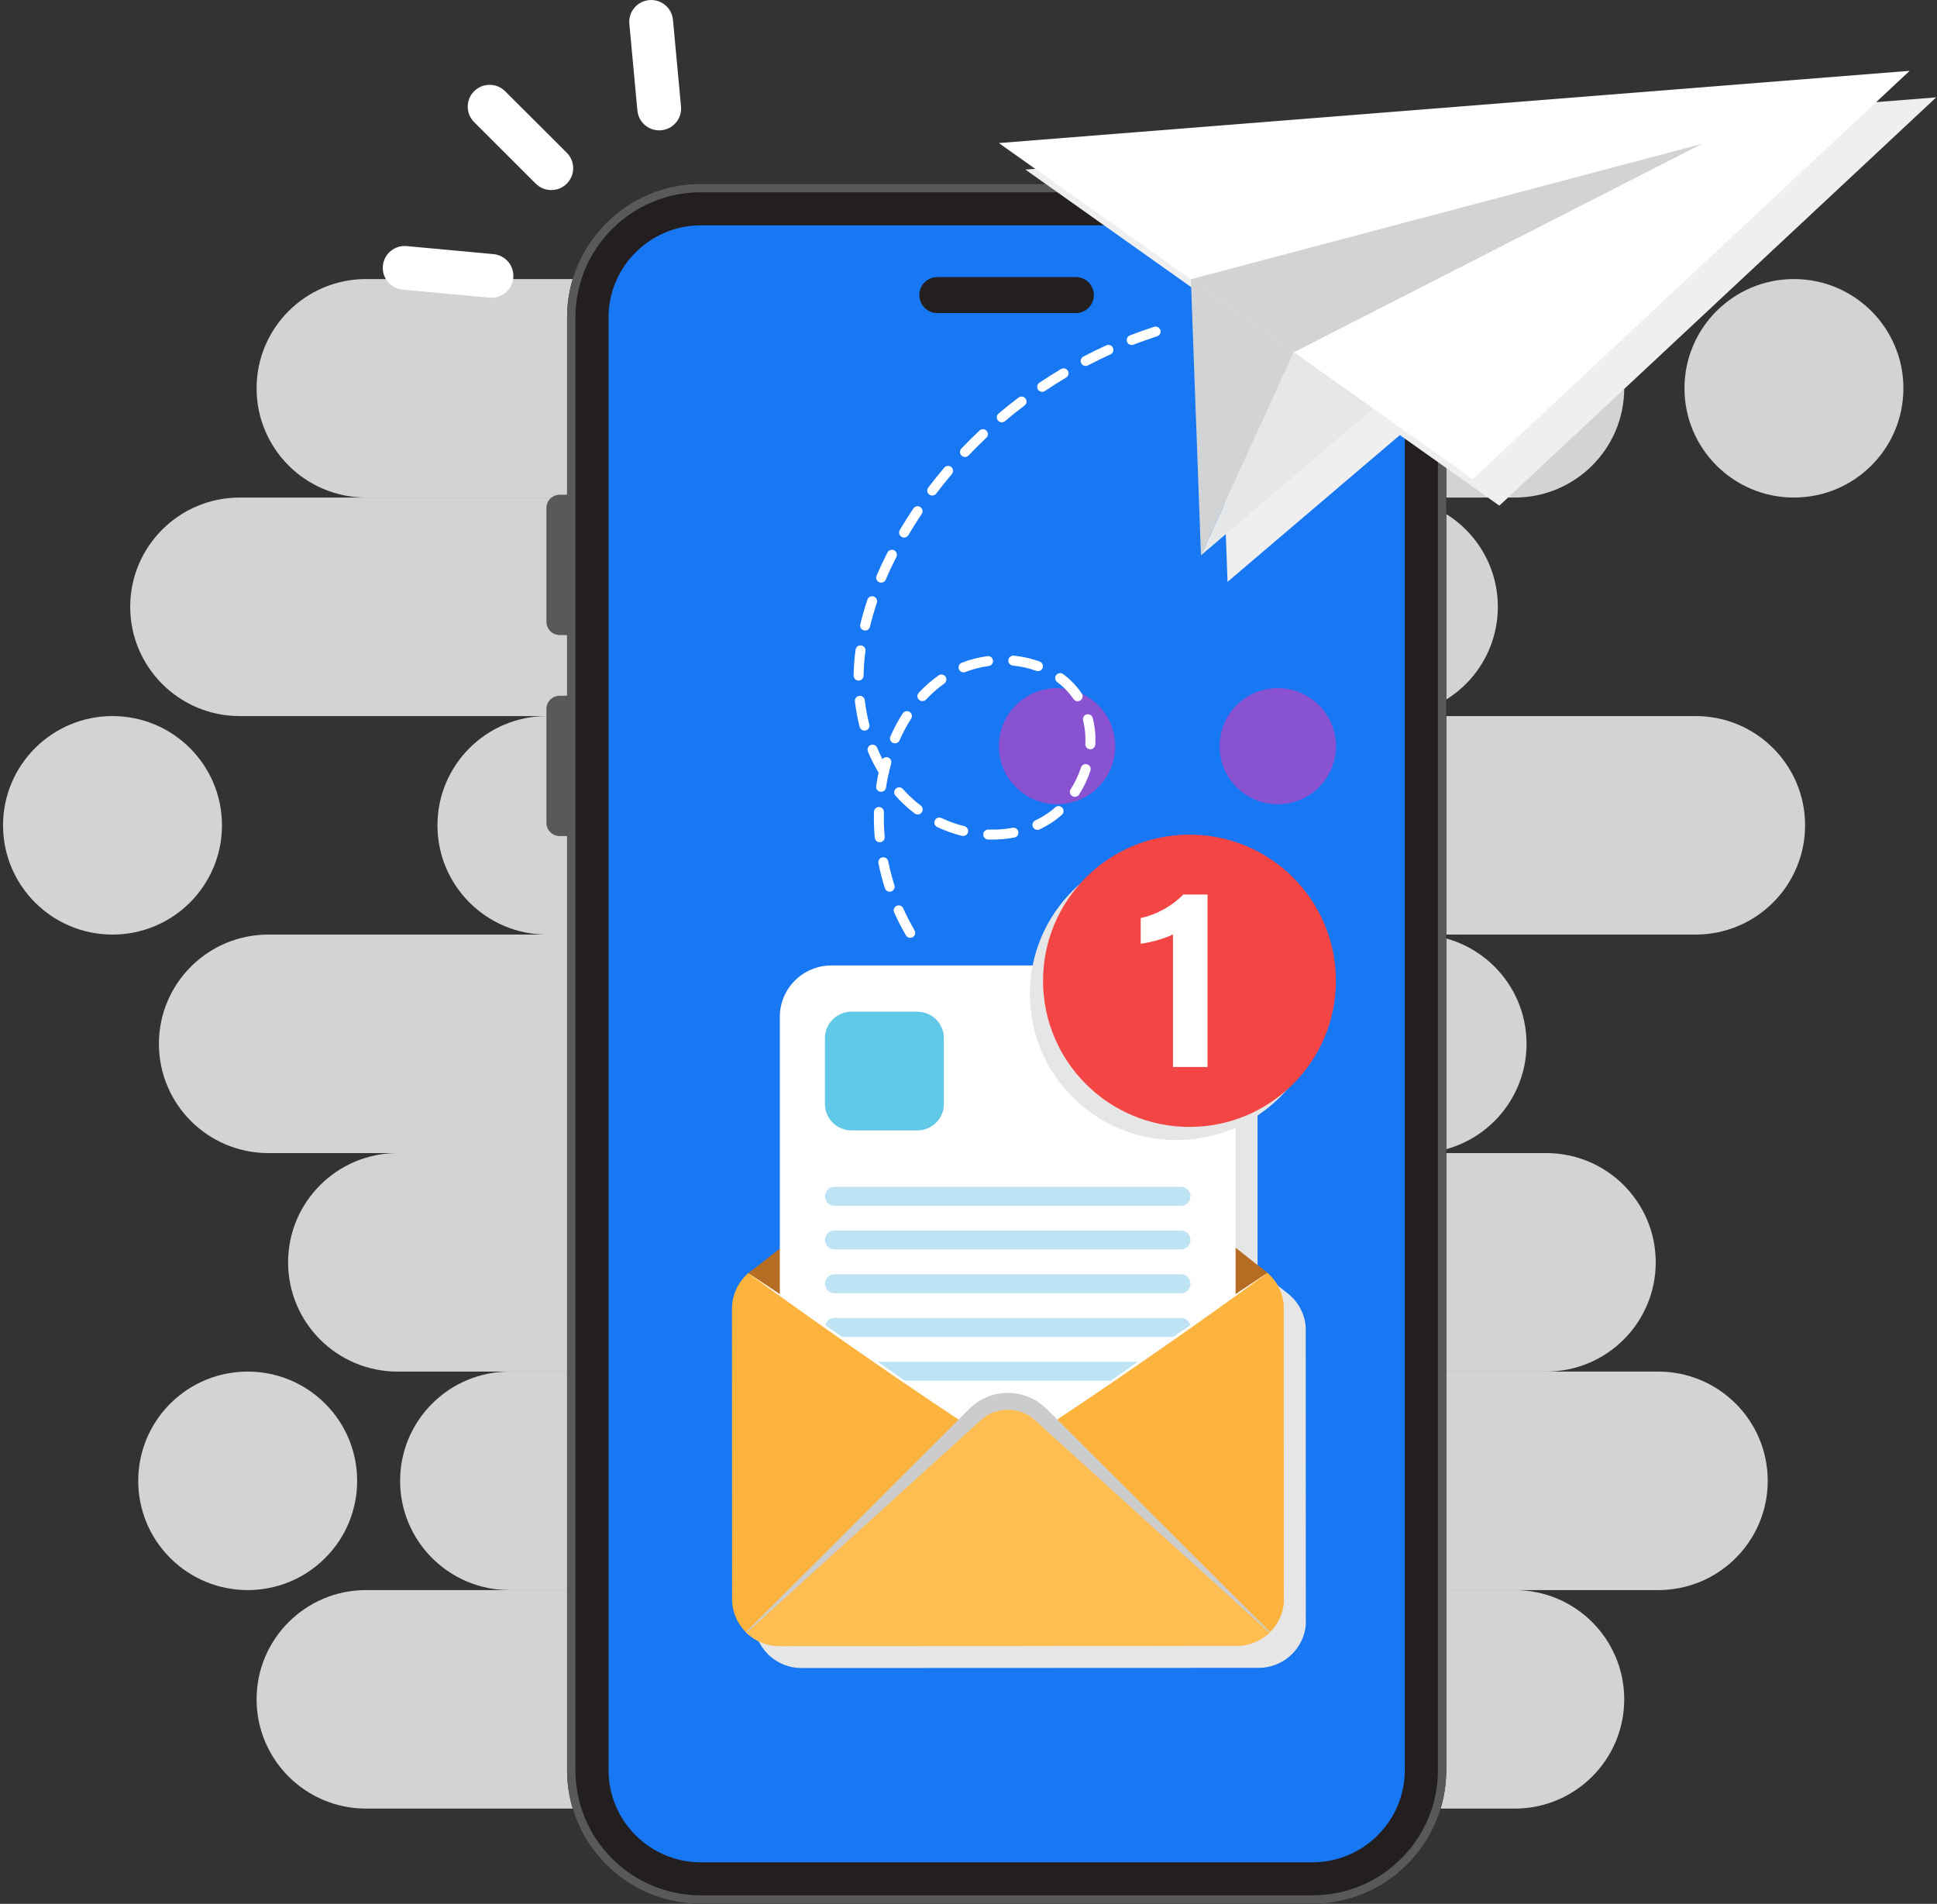
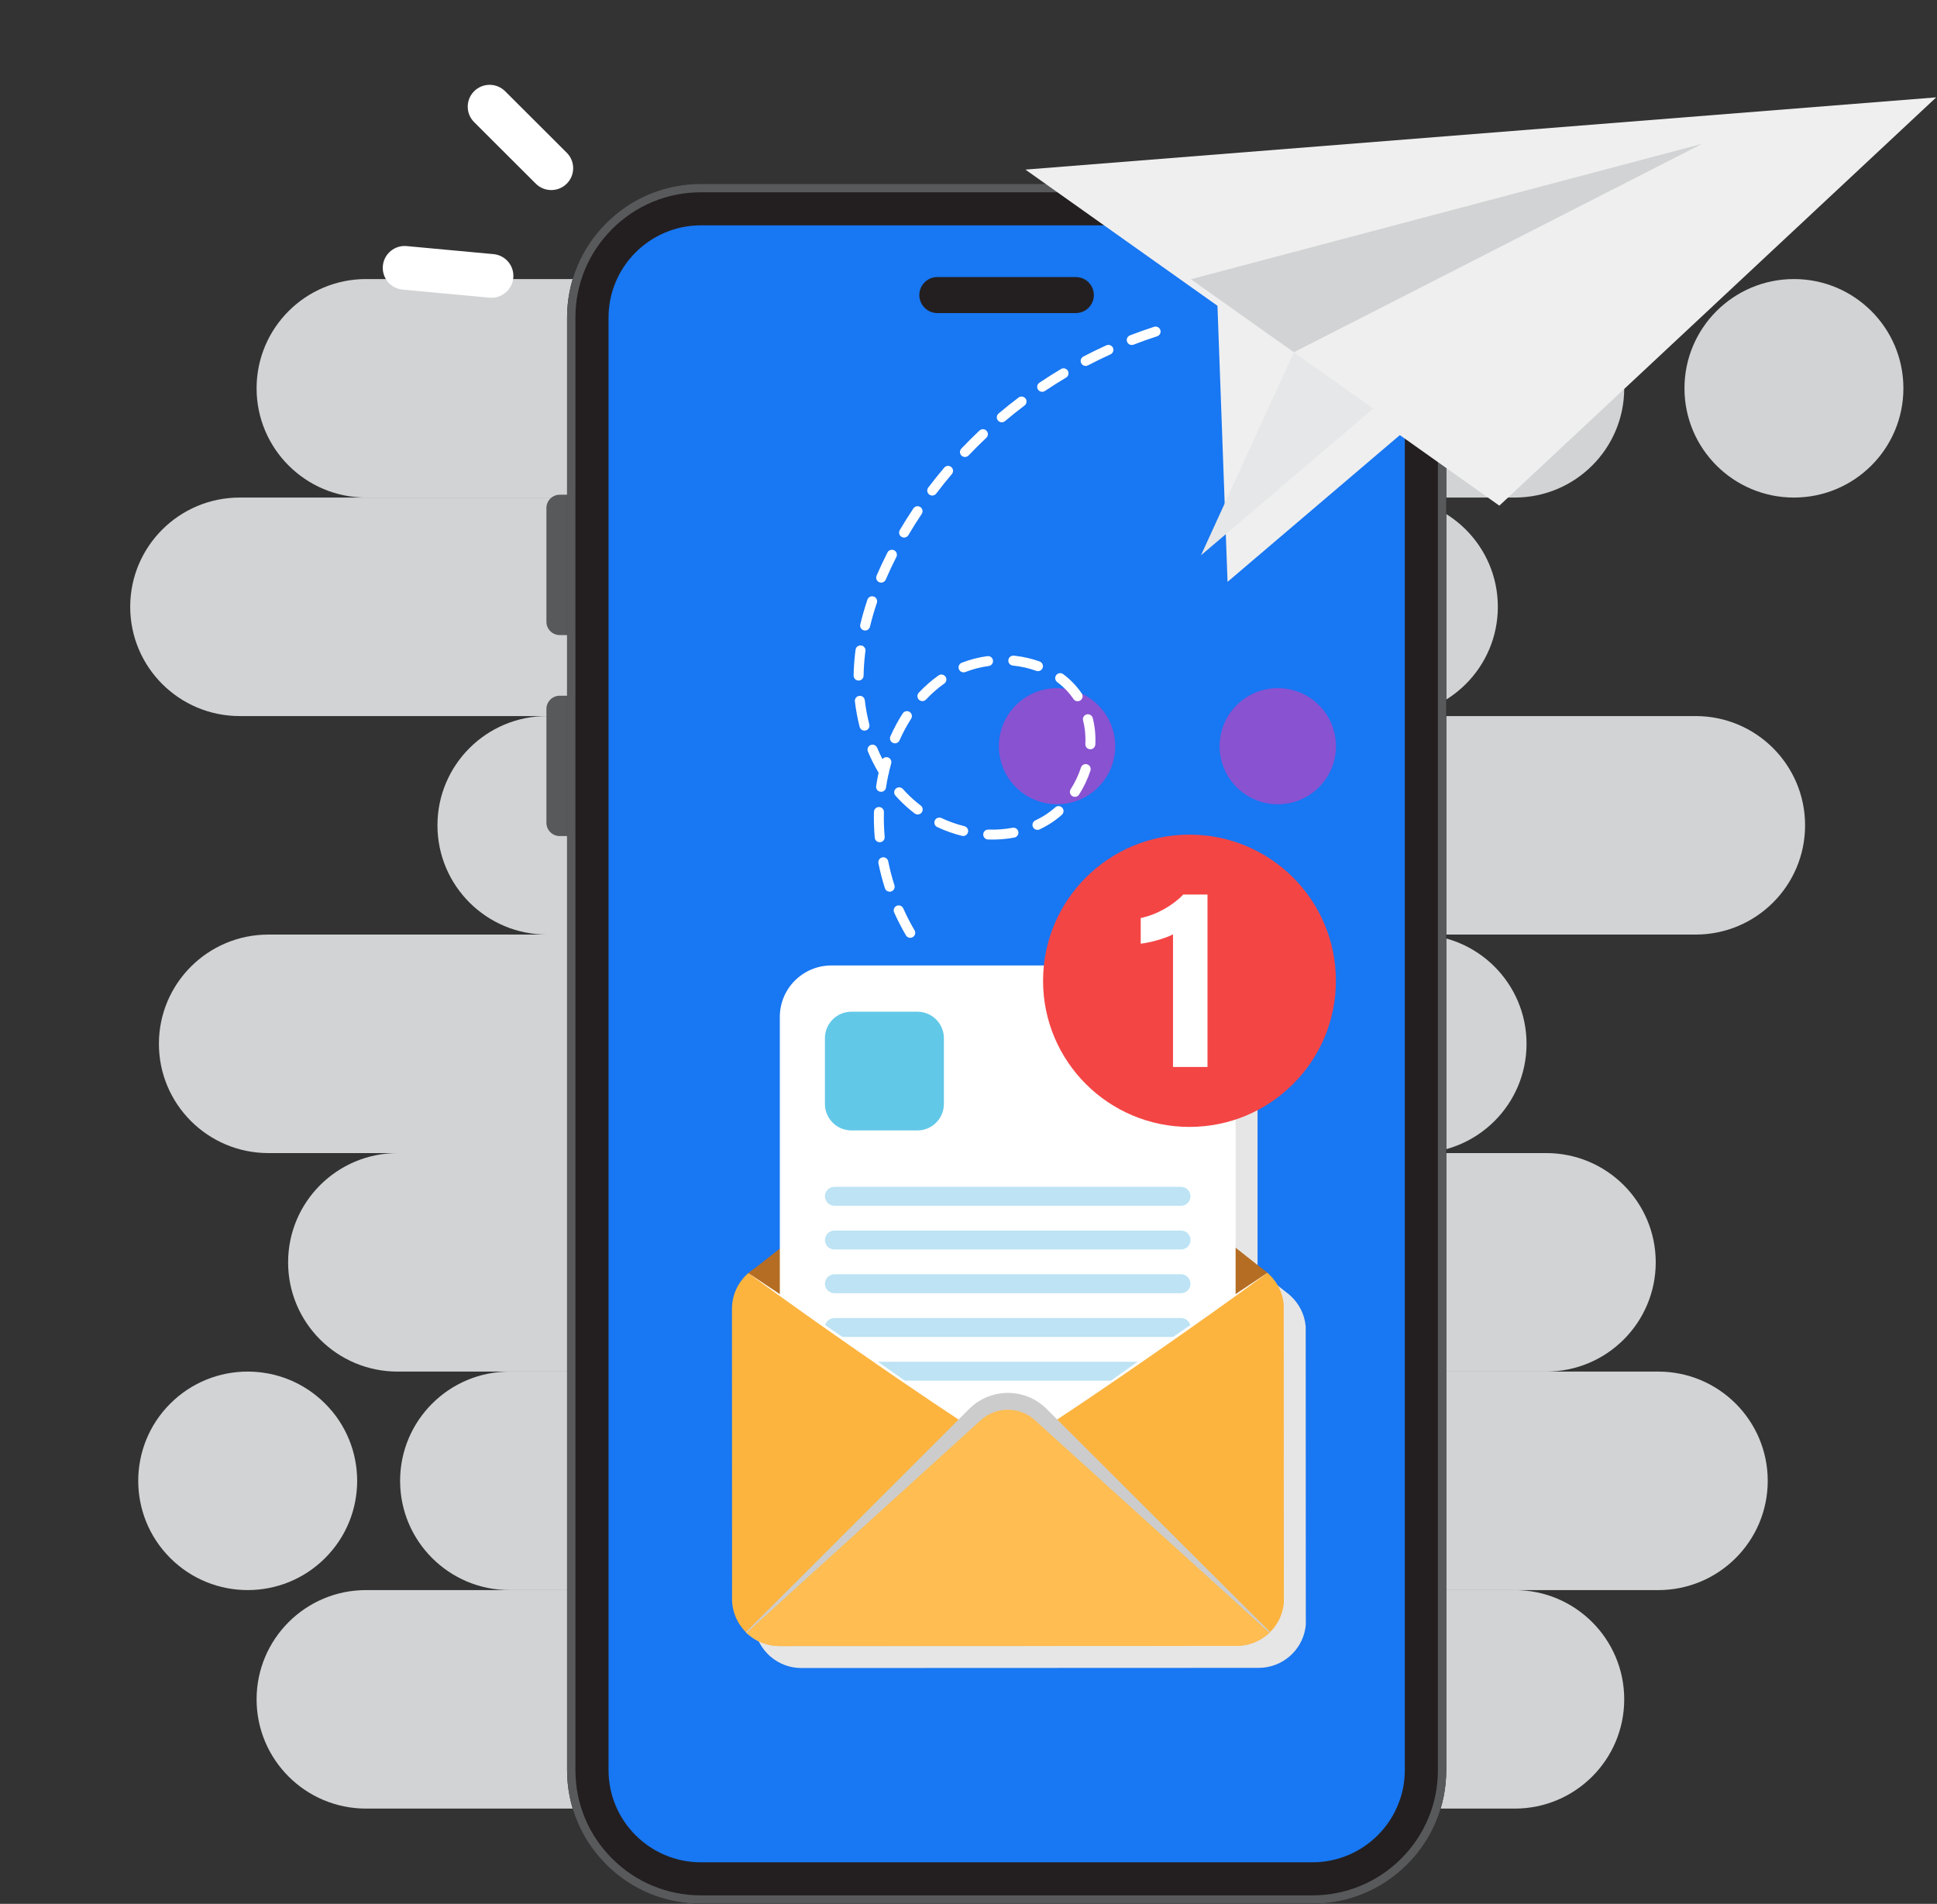
<svg xmlns="http://www.w3.org/2000/svg" width="521" height="512" viewBox="0 0 521 512" fill="none">
  <rect x="0" y="0" width="521" height="512" fill="#333333" stroke="none" />
  <g clip-path="url(#clip0_1359_5424)">
    <g style="mix-blend-mode:color-burn">
      <path d="M407.428 75.045H98.459C82.198 75.045 69.016 88.199 69.016 104.425V104.427C69.016 120.653 82.198 133.807 98.459 133.807H407.428C423.689 133.807 436.871 120.653 436.871 104.427V104.425C436.871 88.199 423.689 75.045 407.428 75.045Z" fill="#D1D3D4" />
    </g>
    <g style="mix-blend-mode:color-burn">
      <path d="M373.435 133.808H64.466C48.206 133.808 35.023 146.962 35.023 163.188V163.19C35.023 179.416 48.206 192.57 64.466 192.57H373.435C389.696 192.57 402.879 179.416 402.879 163.19V163.188C402.879 146.962 389.696 133.808 373.435 133.808Z" fill="#D1D3D4" />
    </g>
    <g style="mix-blend-mode:color-burn">
      <path d="M456.076 192.569H147.107C130.846 192.569 117.664 205.723 117.664 221.95V221.951C117.664 238.178 130.846 251.332 147.107 251.332H456.076C472.337 251.332 485.519 238.178 485.519 221.951V221.95C485.519 205.723 472.337 192.569 456.076 192.569Z" fill="#D1D3D4" />
    </g>
    <g style="mix-blend-mode:color-burn">
      <path d="M381.154 251.333H72.185C55.924 251.333 42.742 264.487 42.742 280.713V280.715C42.742 296.942 55.924 310.096 72.185 310.096H381.154C397.415 310.096 410.597 296.942 410.597 280.715V280.713C410.597 264.487 397.415 251.333 381.154 251.333Z" fill="#D1D3D4" />
    </g>
    <g style="mix-blend-mode:color-burn">
      <path d="M415.904 310.096H106.935C90.674 310.096 77.492 323.25 77.492 339.476V339.478C77.492 355.704 90.674 368.858 106.935 368.858H415.904C432.165 368.858 445.347 355.704 445.347 339.478V339.476C445.347 323.25 432.165 310.096 415.904 310.096Z" fill="#D1D3D4" />
    </g>
    <g style="mix-blend-mode:color-burn">
      <path d="M446.029 368.858H137.06C120.799 368.858 107.617 382.012 107.617 398.239V398.241C107.617 414.467 120.799 427.621 137.06 427.621H446.029C462.29 427.621 475.472 414.467 475.472 398.241V398.239C475.472 382.012 462.29 368.858 446.029 368.858Z" fill="#D1D3D4" />
    </g>
    <g style="mix-blend-mode:color-burn">
      <path d="M407.428 427.619H98.459C82.198 427.619 69.016 440.773 69.016 457V457.001C69.016 473.228 82.198 486.382 98.459 486.382H407.428C423.689 486.382 436.871 473.228 436.871 457.001V457C436.871 440.773 423.689 427.619 407.428 427.619Z" fill="#D1D3D4" />
    </g>
    <g style="mix-blend-mode:color-burn">
      <path d="M87.443 419.013C98.941 407.54 98.941 388.937 87.443 377.463C75.944 365.989 57.302 365.989 45.804 377.463C34.306 388.937 34.306 407.54 45.804 419.013C57.302 430.487 75.944 430.487 87.443 419.013Z" fill="#D1D3D4" />
    </g>
    <g style="mix-blend-mode:color-burn">
-       <path d="M30.263 251.333C46.524 251.333 59.706 238.179 59.706 221.953C59.706 205.726 46.524 192.572 30.263 192.572C14.002 192.572 0.82 205.726 0.82 221.953C0.82 238.179 14.002 251.333 30.263 251.333Z" fill="#D1D3D4" />
-     </g>
+       </g>
    <g style="mix-blend-mode:color-burn">
      <path d="M482.521 133.807C498.782 133.807 511.964 120.653 511.964 104.426C511.964 88.2 498.782 75.046 482.521 75.046C466.26 75.046 453.078 88.2 453.078 104.426C453.078 120.653 466.26 133.807 482.521 133.807Z" fill="#D1D3D4" />
    </g>
    <path d="M150.558 133.043H163.344V170.79H150.558C148.577 170.79 146.969 169.186 146.969 167.209V136.625C146.969 134.648 148.577 133.043 150.558 133.043Z" fill="#58595B" />
    <path d="M150.558 187.095H163.344V224.842H150.558C148.577 224.842 146.969 223.237 146.969 221.261V190.676C146.969 188.699 148.577 187.095 150.558 187.095Z" fill="#58595B" />
    <path d="M352.997 55.035H188.529C171.723 55.035 158.102 68.628 158.102 85.398V476.028C158.102 492.798 171.723 506.391 188.527 506.391H352.995C369.801 506.391 383.422 492.798 383.422 476.028V85.398C383.422 68.628 369.801 55.035 352.997 55.035Z" fill="#1877F2" />
    <path d="M378.46 59.996C371.66 53.21 362.618 49.475 353.002 49.475H188.532C178.916 49.475 169.873 53.21 163.076 59.996C156.276 66.781 152.531 75.803 152.531 85.397V476.028C152.531 485.625 156.275 494.645 163.075 501.429C169.875 508.215 178.918 511.952 188.531 511.952H353C362.618 511.952 371.66 508.215 378.456 501.429C385.256 494.644 389.001 485.624 389.001 476.028V85.397C389.001 75.801 385.258 66.779 378.458 59.996H378.46ZM377.854 476.028C377.854 489.702 366.706 500.828 353 500.828H188.531C174.828 500.828 163.681 489.704 163.681 476.028V85.397C163.681 71.724 174.83 60.599 188.534 60.599H353.004C366.708 60.599 377.855 71.722 377.855 85.397V476.028H377.854Z" fill="#231F20" />
    <path d="M378.458 59.996C371.658 53.21 362.617 49.475 353.002 49.475H188.532C178.916 49.475 169.873 53.21 163.076 59.996C156.276 66.781 152.531 75.803 152.531 85.397V476.028C152.531 485.625 156.275 494.645 163.075 501.429C169.875 508.215 178.918 511.952 188.531 511.952H353C362.618 511.952 371.66 508.215 378.456 501.429C385.256 494.644 389.001 485.624 389.001 476.028V85.397C389.001 75.801 385.258 66.779 378.458 59.996ZM386.758 476.028C386.758 485.024 383.246 493.483 376.869 499.846C370.494 506.209 362.018 509.714 353 509.714H188.531C179.515 509.714 171.038 506.209 164.661 499.846C158.286 493.484 154.774 485.024 154.774 476.028V85.397C154.774 76.4 158.286 67.942 164.663 61.579C171.037 55.217 179.515 51.713 188.532 51.713H353.002C362.02 51.713 370.496 55.215 376.871 61.579C383.246 67.94 386.758 76.4 386.758 85.397V476.028Z" fill="#58595B" />
    <path d="M289.367 84.192H252.127C249.446 84.192 247.273 82.024 247.273 79.35C247.273 76.675 249.446 74.507 252.127 74.507H289.367C292.047 74.507 294.22 76.675 294.22 79.35C294.22 82.024 292.047 84.192 289.367 84.192Z" fill="#231F20" />
    <path d="M343.691 216.286C352.331 216.286 359.335 209.297 359.335 200.675C359.335 192.054 352.331 185.064 343.691 185.064C335.051 185.064 328.047 192.054 328.047 200.675C328.047 209.297 335.051 216.286 343.691 216.286Z" fill="#8952D1" />
    <path d="M284.316 216.286C292.956 216.286 299.96 209.297 299.96 200.675C299.96 192.054 292.956 185.064 284.316 185.064C275.676 185.064 268.672 192.054 268.672 200.675C268.672 209.297 275.676 216.286 284.316 216.286Z" fill="#8952D1" />
    <path d="M148.276 51.115C149.784 51.115 151.292 50.541 152.443 49.393C154.743 47.097 154.743 43.374 152.443 41.077L135.863 24.533C133.561 22.238 129.832 22.238 127.53 24.533C125.23 26.828 125.23 30.551 127.53 32.848L144.11 49.393C145.261 50.541 146.768 51.115 148.276 51.115Z" fill="white" />
-     <path d="M177.302 35.057C177.485 35.057 177.668 35.048 177.852 35.032C181.092 34.731 183.475 31.867 183.175 28.635L181.01 5.337C180.708 2.104 177.836 -0.273 174.598 0.025C171.359 0.326 168.974 3.19 169.276 6.423L171.441 29.721C171.725 32.769 174.294 35.057 177.302 35.057Z" fill="white" />
    <path d="M132.2 80.075C135.208 80.075 137.777 77.787 138.06 74.738C138.361 71.506 135.977 68.641 132.737 68.341L109.39 66.18C106.147 65.879 103.28 68.259 102.979 71.491C102.678 74.724 105.062 77.588 108.302 77.889L131.649 80.05C131.834 80.068 132.019 80.075 132.2 80.075Z" fill="white" />
    <g style="mix-blend-mode:multiply">
      <path d="M520.755 26.185L275.812 45.61L327.465 82.229L330.167 156.178L330.177 156.475L330.229 156.366L330.179 156.475L376.521 117.01L403.28 135.982L520.771 26.201L520.789 26.184L520.755 26.185Z" fill="#EFEFEF" />
    </g>
-     <path d="M513.641 19.047L513.623 19.065L396.134 128.845L348.013 94.728L320.316 75.092L268.664 38.473L513.607 19.049L513.641 19.047Z" fill="white" />
    <path d="M457.79 38.691L348.014 94.729L320.32 75.094L457.79 38.691Z" fill="#D1D3D4" />
-     <path d="M348.009 94.726L323.116 149.141L323.025 149.336L323.014 149.039L320.312 75.09L348.009 94.726Z" fill="#D1D3D4" />
    <path d="M323.031 149.337L369.373 109.872L348.012 94.728L323.031 149.337Z" fill="#E6E7E8" />
    <path d="M312.103 88.749C312.33 89.452 311.945 90.207 311.24 90.434C309.12 91.119 306.986 91.878 304.896 92.688C304.205 92.956 303.427 92.615 303.16 91.926C302.891 91.237 303.234 90.461 303.924 90.194C306.061 89.366 308.245 88.59 310.414 87.888C310.604 87.827 310.798 87.809 310.982 87.831C311.486 87.89 311.936 88.234 312.103 88.749ZM299.354 93.527C299.661 94.2 299.363 94.994 298.689 95.3C296.658 96.223 294.621 97.216 292.637 98.255C291.98 98.599 291.17 98.347 290.826 97.692C290.482 97.037 290.734 96.228 291.391 95.885C293.418 94.824 295.5 93.808 297.577 92.865C297.809 92.76 298.053 92.726 298.287 92.754C298.737 92.806 299.152 93.087 299.352 93.529L299.354 93.527ZM287.22 99.704C287.601 100.34 287.393 101.161 286.756 101.54C284.838 102.681 282.923 103.894 281.066 105.143C280.451 105.556 279.617 105.393 279.205 104.78C278.791 104.166 278.954 103.334 279.569 102.923C281.467 101.647 283.423 100.409 285.383 99.241C285.646 99.084 285.942 99.028 286.226 99.06C286.625 99.107 287 99.332 287.222 99.704H287.22ZM275.842 107.175C276.288 107.766 276.171 108.605 275.58 109.05C273.794 110.397 272.025 111.81 270.316 113.251C269.751 113.728 268.905 113.657 268.427 113.093C267.948 112.53 268.02 111.685 268.584 111.208C270.329 109.735 272.138 108.292 273.961 106.916C274.248 106.699 274.594 106.615 274.925 106.655C275.275 106.696 275.61 106.873 275.84 107.177L275.842 107.175ZM265.348 115.841C265.858 116.378 265.832 117.226 265.295 117.732C263.667 119.267 262.06 120.864 260.524 122.482C260.015 123.018 259.165 123.04 258.627 122.532C258.089 122.024 258.068 121.176 258.577 120.641C260.147 118.988 261.788 117.354 263.452 115.787C263.753 115.505 264.149 115.387 264.529 115.431C264.83 115.467 265.122 115.603 265.347 115.841H265.348ZM255.87 125.602C256.435 126.079 256.504 126.924 256.026 127.487C254.577 129.194 253.161 130.96 251.816 132.736C251.37 133.326 250.529 133.443 249.937 132.997C249.346 132.552 249.229 131.713 249.676 131.122C251.051 129.307 252.498 127.5 253.98 125.756C254.281 125.4 254.73 125.242 255.16 125.292C255.413 125.323 255.66 125.423 255.87 125.6V125.602ZM247.542 136.357C248.157 136.768 248.324 137.599 247.912 138.214C246.666 140.074 245.461 141.989 244.331 143.906C243.957 144.543 243.134 144.756 242.496 144.382C241.857 144.008 241.644 143.187 242.019 142.55C243.173 140.588 244.407 138.629 245.681 136.727C245.972 136.294 246.468 136.085 246.952 136.142C247.157 136.166 247.358 136.237 247.541 136.359L247.542 136.357ZM240.509 147.994C241.169 148.329 241.432 149.136 241.095 149.794C240.059 151.824 239.1 153.869 238.245 155.868C237.954 156.547 237.167 156.864 236.484 156.574C235.803 156.284 235.486 155.499 235.776 154.817C236.655 152.762 237.639 150.663 238.704 148.579C238.966 148.066 239.514 147.794 240.056 147.857C240.21 147.874 240.362 147.919 240.507 147.994H240.509ZM235.011 160.426C235.713 160.662 236.09 161.421 235.853 162.122C235.127 164.272 234.505 166.431 234.001 168.537C233.829 169.256 233.107 169.7 232.386 169.528C231.665 169.356 231.221 168.636 231.393 167.916C231.916 165.732 232.562 163.496 233.313 161.269C233.519 160.658 234.123 160.294 234.738 160.365C234.83 160.376 234.921 160.395 235.011 160.426ZM279.641 177.897C280.336 178.151 280.695 178.919 280.44 179.613C280.186 180.307 279.416 180.665 278.721 180.411C276.738 179.688 274.612 179.208 272.421 178.992C271.686 178.915 271.146 178.264 271.218 177.529C271.291 176.793 271.948 176.257 272.684 176.328C272.86 176.346 273.038 176.364 273.213 176.385C275.445 176.647 277.608 177.155 279.641 177.895V177.897ZM267.084 177.604C267.182 178.335 266.668 179.01 265.935 179.108C263.76 179.402 261.65 179.945 259.663 180.724C258.973 180.994 258.195 180.656 257.924 179.967C257.654 179.278 257.993 178.502 258.683 178.232C260.868 177.375 263.188 176.777 265.574 176.455C265.689 176.439 265.802 176.439 265.911 176.452C266.505 176.521 267 176.983 267.084 177.602V177.604ZM231.626 173.578C232.361 173.675 232.877 174.348 232.78 175.081C232.741 175.376 232.705 175.672 232.669 175.969C232.443 177.892 232.314 179.822 232.284 181.704C232.271 182.443 231.662 183.033 230.921 183.021C230.181 183.008 229.589 182.4 229.602 181.661C229.634 179.69 229.77 177.67 230.005 175.657C230.041 175.348 230.08 175.04 230.122 174.731C230.218 174.004 230.88 173.493 231.606 173.577C231.613 173.577 231.619 173.577 231.626 173.578ZM285.966 181.285C287.936 182.758 289.616 184.509 290.962 186.495C291.376 187.107 291.217 187.939 290.602 188.354C289.989 188.767 289.155 188.608 288.739 187.996C287.561 186.259 286.087 184.722 284.357 183.43C283.764 182.987 283.644 182.149 284.088 181.557C284.386 181.162 284.859 180.976 285.32 181.03C285.548 181.056 285.77 181.14 285.967 181.287L285.966 181.285ZM254.305 181.96C254.733 182.563 254.59 183.398 253.986 183.826C252.243 185.058 250.594 186.504 249.081 188.123C248.575 188.663 247.727 188.694 247.186 188.189C246.644 187.685 246.614 186.838 247.119 186.298C248.756 184.547 250.545 182.98 252.435 181.643C252.716 181.445 253.048 181.368 253.365 181.405C253.729 181.448 254.075 181.638 254.303 181.96H254.305ZM293.917 193.087C294.501 195.363 294.736 197.765 294.61 200.229C294.573 200.968 293.943 201.535 293.203 201.497C292.463 201.46 291.894 200.832 291.932 200.093C292.043 197.9 291.837 195.765 291.319 193.751C291.134 193.035 291.568 192.305 292.285 192.123C292.45 192.08 292.615 192.071 292.775 192.089C293.309 192.152 293.777 192.534 293.918 193.085L293.917 193.087ZM232.608 188.312C232.865 190.511 233.272 192.699 233.818 194.814C234.003 195.529 233.571 196.259 232.854 196.443C232.137 196.628 231.405 196.196 231.221 195.481C230.645 193.248 230.215 190.94 229.944 188.622C229.858 187.888 230.385 187.223 231.12 187.137C231.226 187.125 231.332 187.125 231.432 187.137C232.035 187.207 232.533 187.683 232.606 188.311L232.608 188.312ZM244.659 191.452C245.282 191.851 245.463 192.679 245.061 193.302C243.899 195.103 242.852 197.055 241.945 199.105C241.646 199.782 240.853 200.088 240.177 199.789C239.5 199.49 239.193 198.699 239.493 198.025C240.455 195.849 241.57 193.772 242.808 191.855C243.094 191.411 243.6 191.191 244.093 191.25C244.29 191.273 244.484 191.339 244.661 191.454L244.659 191.452ZM292.439 205.553C293.144 205.782 293.528 206.537 293.298 207.24C292.556 209.51 291.529 211.677 290.245 213.677C289.845 214.299 289.015 214.48 288.393 214.081C287.769 213.682 287.588 212.854 287.988 212.233C289.15 210.424 290.078 208.465 290.751 206.412C290.951 205.794 291.559 205.424 292.179 205.497C292.267 205.508 292.353 205.526 292.441 205.555L292.439 205.553ZM235.92 201.073C236.359 202.12 236.838 203.145 237.35 204.141C237.675 203.719 238.236 203.515 238.781 203.669C239.493 203.871 239.907 204.612 239.704 205.322C239.496 206.054 239.303 206.796 239.127 207.544C239.145 207.803 239.086 208.065 238.957 208.292C238.702 209.451 238.487 210.623 238.313 211.798C238.205 212.53 237.524 213.036 236.791 212.927C236.058 212.82 235.552 212.14 235.66 211.408C235.839 210.199 236.058 208.993 236.319 207.8C235.244 206.004 234.277 204.093 233.446 202.109C233.159 201.427 233.481 200.644 234.164 200.358C234.385 200.266 234.616 200.236 234.837 200.263C235.301 200.317 235.726 200.613 235.92 201.075V201.073ZM242.852 212.188C243.982 213.451 245.201 214.634 246.477 215.7C246.856 216.017 247.25 216.33 247.646 216.628C248.236 217.074 248.353 217.915 247.906 218.503C247.46 219.092 246.617 219.208 246.027 218.763C245.595 218.437 245.167 218.095 244.754 217.752C243.379 216.602 242.065 215.33 240.85 213.97C240.357 213.419 240.405 212.573 240.957 212.081C241.255 211.816 241.639 211.707 242.006 211.75C242.32 211.787 242.623 211.934 242.851 212.188H242.852ZM285.722 217.231C286.215 217.782 286.166 218.628 285.614 219.12C284.515 220.099 283.334 220.974 282.106 221.718C281.308 222.203 280.472 222.65 279.621 223.051C278.95 223.366 278.153 223.079 277.835 222.412C277.52 221.743 277.807 220.947 278.475 220.63C279.241 220.269 279.994 219.866 280.711 219.43C281.801 218.768 282.85 217.992 283.829 217.122C284.126 216.857 284.51 216.748 284.877 216.791C285.191 216.829 285.494 216.975 285.722 217.23V217.231ZM237.75 218.407C237.691 220.602 237.761 222.836 237.954 225.046C238.019 225.783 237.474 226.43 236.735 226.495C235.998 226.559 235.348 226.015 235.283 225.278C235.081 222.967 235.009 220.63 235.07 218.333C235.09 217.594 235.706 217.011 236.447 217.031C236.488 217.031 236.529 217.035 236.569 217.04C237.25 217.12 237.77 217.707 237.752 218.405L237.75 218.407ZM253.231 219.997C255.201 220.926 257.272 221.661 259.389 222.183C260.108 222.36 260.547 223.087 260.37 223.804C260.192 224.521 259.464 224.96 258.745 224.783C256.456 224.219 254.215 223.423 252.085 222.418C251.415 222.101 251.13 221.305 251.445 220.636C251.698 220.103 252.257 219.813 252.813 219.877C252.955 219.893 253.095 219.933 253.231 219.997ZM273.9 223.677C274.04 224.403 273.563 225.105 272.835 225.242C270.547 225.679 268.165 225.856 265.754 225.768C265.013 225.741 264.436 225.121 264.463 224.382C264.49 223.643 265.112 223.067 265.852 223.094C268.061 223.174 270.241 223.011 272.331 222.613C272.469 222.586 272.607 222.582 272.74 222.598C273.305 222.664 273.789 223.088 273.9 223.675V223.677ZM238.905 231.625C239.34 233.79 239.903 235.955 240.575 238.06C240.8 238.765 240.411 239.517 239.704 239.742C238.998 239.967 238.245 239.577 238.019 238.873C237.316 236.674 236.73 234.413 236.273 232.151C236.126 231.427 236.597 230.722 237.323 230.575C237.465 230.547 237.607 230.541 237.745 230.557C238.306 230.624 238.786 231.04 238.903 231.624L238.905 231.625ZM242.946 244.275C243.849 246.3 244.873 248.29 245.988 250.188C246.363 250.825 246.149 251.646 245.509 252.02C244.871 252.394 244.048 252.181 243.673 251.542C242.508 249.558 241.438 247.479 240.495 245.365C240.194 244.69 240.498 243.898 241.174 243.597C241.402 243.495 241.644 243.463 241.875 243.49C242.331 243.544 242.747 243.828 242.946 244.275Z" fill="white" />
    <g style="mix-blend-mode:multiply">
      <path d="M351.196 356.68C350.9 353.41 349.364 350.498 347.058 348.414C346.98 348.342 346.899 348.27 346.816 348.201C346.809 348.194 346.802 348.188 346.795 348.181C346.592 348.007 346.384 347.841 346.171 347.68L338.247 341.433V279.366C338.247 271.724 332.038 265.53 324.381 265.53H229.519C221.86 265.53 215.654 271.725 215.654 279.366V341.671L208.812 347.074C208.244 347.426 207.706 347.821 207.202 348.254C207.195 348.262 207.188 348.267 207.181 348.274C207.098 348.344 207.018 348.417 206.939 348.489C204.382 350.816 202.779 354.169 202.781 357.895L202.812 435.861C202.812 439.36 204.23 442.53 206.523 444.829C206.584 444.89 206.645 444.95 206.706 445.009C206.88 445.178 207.059 445.34 207.242 445.498C209.476 447.419 212.385 448.582 215.567 448.58L338.535 448.532C341.705 448.532 344.606 447.374 346.836 445.462C347.019 445.306 347.196 445.144 347.37 444.977C347.431 444.918 347.492 444.859 347.553 444.8C349.602 442.752 350.958 440.011 351.23 436.959L351.198 356.679L351.196 356.68Z" fill="#E6E6E6" />
    </g>
    <path d="M220.788 358.151L201.031 342.6C201.11 342.528 201.193 342.455 201.273 342.385C201.28 342.378 201.288 342.373 201.295 342.365C203.527 340.442 206.437 339.278 209.619 339.276L332.587 339.228C335.756 339.228 338.659 340.38 340.889 342.29C340.896 342.297 340.904 342.303 340.911 342.31C340.993 342.38 341.072 342.451 341.153 342.523L321.418 358.083L287.469 384.85L284.332 387.324L275.701 394.129L271.099 397.757L266.493 394.133L257.858 387.335L254.718 384.863L220.786 358.15L220.788 358.151Z" fill="#B56D24" />
    <path d="M321.088 326.672L340.699 342.134C340.62 342.206 340.54 342.277 340.459 342.347C340.452 342.354 340.445 342.359 340.438 342.367C338.222 344.279 335.334 345.437 332.175 345.438L210.107 345.487C206.96 345.487 204.079 344.34 201.863 342.442C201.856 342.435 201.849 342.429 201.842 342.422C201.761 342.352 201.68 342.283 201.602 342.211L221.193 326.74L254.894 300.127L258.008 297.667L266.576 290.901L271.144 287.293L275.716 290.898L284.287 297.657L287.403 300.115L321.088 326.674V326.672Z" fill="#B56D24" />
    <path d="M223.617 259.64H318.48C326.133 259.64 332.345 265.84 332.345 273.476V393.521H209.75V273.476C209.75 265.838 215.964 259.64 223.616 259.64H223.617Z" fill="white" />
    <path d="M317.661 324.259H224.43C223.023 324.259 221.883 323.121 221.883 321.717C221.883 320.313 223.023 319.175 224.43 319.175H317.661C319.069 319.175 320.209 320.313 320.209 321.717C320.209 323.121 319.069 324.259 317.661 324.259Z" fill="#BDE3F4" />
    <path d="M317.661 336.018H224.43C223.023 336.018 221.883 334.88 221.883 333.476C221.883 332.071 223.023 330.934 224.43 330.934H317.661C319.069 330.934 320.209 332.071 320.209 333.476C320.209 334.88 319.069 336.018 317.661 336.018Z" fill="#BDE3F4" />
    <path d="M317.661 347.777H224.43C223.023 347.777 221.883 346.639 221.883 345.235C221.883 343.83 223.023 342.692 224.43 342.692H317.661C319.069 342.692 320.209 343.83 320.209 345.235C320.209 346.639 319.069 347.777 317.661 347.777Z" fill="#BDE3F4" />
    <path d="M317.661 354.45H224.43C223.023 354.45 221.883 355.588 221.883 356.992C221.883 358.396 223.023 359.534 224.43 359.534H317.661C319.068 359.534 320.209 358.396 320.209 356.992C320.209 355.588 319.068 354.45 317.661 354.45Z" fill="#BDE3F4" />
    <path d="M317.661 371.294H224.43C223.023 371.294 221.883 370.156 221.883 368.752C221.883 367.348 223.023 366.21 224.43 366.21H317.661C319.069 366.21 320.209 367.348 320.209 368.752C320.209 370.156 319.069 371.294 317.661 371.294Z" fill="#BDE3F4" />
    <path d="M271.148 390.956L280.86 384.178L284.352 381.739L284.863 381.383L320.648 356.413L340.888 342.287C340.888 342.287 340.903 342.3 340.91 342.307C340.992 342.377 341.071 342.448 341.152 342.52C343.456 344.604 344.992 347.516 345.29 350.787L345.322 431.067C345.048 434.119 343.694 436.86 341.645 438.908C341.584 438.969 341.523 439.028 341.462 439.085C341.288 439.251 341.111 439.414 340.928 439.57L320.676 425.46L275.702 394.126L271.15 390.954L271.148 390.956Z" fill="#FCB43F" />
    <path d="M196.905 429.969L196.875 352.004C196.875 348.279 198.478 344.927 201.032 342.598C201.111 342.526 201.194 342.453 201.275 342.383C201.282 342.376 201.289 342.37 201.296 342.363L221.56 356.482L257.321 381.397L257.832 381.753L261.326 384.188L271.043 390.959L266.493 394.134L233.869 416.901L221.583 425.474L201.33 439.609C201.147 439.451 200.968 439.288 200.794 439.12C200.733 439.061 200.67 439 200.611 438.939C198.318 436.641 196.902 433.471 196.9 429.971L196.905 429.969Z" fill="#FCB43F" />
    <g style="mix-blend-mode:multiply">
      <path d="M200.8 439.119C200.739 439.06 200.676 438.999 200.617 438.938L218.635 420.93L254.722 384.863L257.834 381.752L260.692 378.897C266.434 373.158 275.752 373.154 281.497 378.888L284.357 381.741L287.471 384.849L323.614 420.914L341.646 438.908C341.585 438.969 341.524 439.028 341.463 439.085C341.289 439.251 341.112 439.414 340.929 439.57C338.699 441.48 335.798 442.638 332.628 442.64L209.66 442.688C206.478 442.688 203.568 441.527 201.334 439.606C201.151 439.448 200.972 439.285 200.798 439.117L200.8 439.119Z" fill="#CCCCCC" />
    </g>
    <path d="M200.793 439.118L219.619 422.034L230.53 412.132L257.854 387.335L261.321 384.188L263.815 381.925C267.937 378.184 274.235 378.18 278.358 381.919L280.854 384.181L284.324 387.326L322.617 422.021L341.454 439.088C341.28 439.254 341.102 439.417 340.92 439.573C338.689 441.483 335.789 442.641 332.619 442.643L209.651 442.691C206.469 442.691 203.559 441.53 201.325 439.609C201.142 439.451 200.963 439.288 200.789 439.12L200.793 439.118Z" fill="#FFBD52" />
    <g style="mix-blend-mode:soft-light">
      <path d="M284.352 381.742C288.977 378.329 293.644 374.978 298.325 371.647L300.08 370.396L301.839 369.153L305.358 366.666L312.416 361.72L319.498 356.807L323.047 354.364L324.822 353.143L326.602 351.929C331.346 348.687 336.106 345.467 340.909 342.308C336.285 345.721 331.619 349.074 326.936 352.405L325.181 353.655L323.422 354.898L319.903 357.385L312.845 362.33L305.763 367.242L302.213 369.686L300.438 370.906L298.658 372.121C293.914 375.363 289.154 378.583 284.353 381.742H284.352Z" fill="white" />
    </g>
    <g style="mix-blend-mode:soft-light">
      <path d="M257.829 381.753C253.028 378.597 248.268 375.384 243.524 372.148L241.744 370.935L239.969 369.717L236.419 367.278L229.338 362.375L222.28 357.437L218.76 354.956L217.002 353.714L215.247 352.466C210.564 349.14 205.897 345.793 201.273 342.385C206.076 345.539 210.834 348.754 215.58 351.99L217.36 353.203L219.135 354.421L222.685 356.859L229.766 361.765L236.825 366.702L240.344 369.184L242.103 370.425L243.858 371.674C248.539 375 253.207 378.347 257.833 381.753H257.829Z" fill="white" />
    </g>
    <path d="M246.744 272.074H229.02C225.078 272.074 221.883 275.263 221.883 279.196V296.882C221.883 300.815 225.078 304.004 229.02 304.004H246.744C250.685 304.004 253.881 300.815 253.881 296.882V279.196C253.881 275.263 250.685 272.074 246.744 272.074Z" fill="#62C8E8" />
    <g style="mix-blend-mode:multiply">
-       <path d="M316.392 306.602C338.143 306.602 355.776 289.007 355.776 267.302C355.776 245.597 338.143 228.002 316.392 228.002C294.641 228.002 277.008 245.597 277.008 267.302C277.008 289.007 294.641 306.602 316.392 306.602Z" fill="#E6E6E6" />
-     </g>
+       </g>
    <path d="M319.939 303.059C341.69 303.059 359.323 285.463 359.323 263.758C359.323 242.053 341.69 224.458 319.939 224.458C298.188 224.458 280.555 242.053 280.555 263.758C280.555 285.463 298.188 303.059 319.939 303.059Z" fill="#F44545" />
    <path d="M315.506 286.947V251.273C313.321 252.432 309.199 253.52 306.82 253.783V246.883C311.017 246.038 315.476 243.507 318.258 240.569H324.786V286.945H315.506V286.947Z" fill="white" />
  </g>
  <defs>
    <clipPath id="clip0_1359_5424">
      <rect width="519.983" height="511.953" fill="white" transform="translate(0.82)" />
    </clipPath>
  </defs>
</svg>